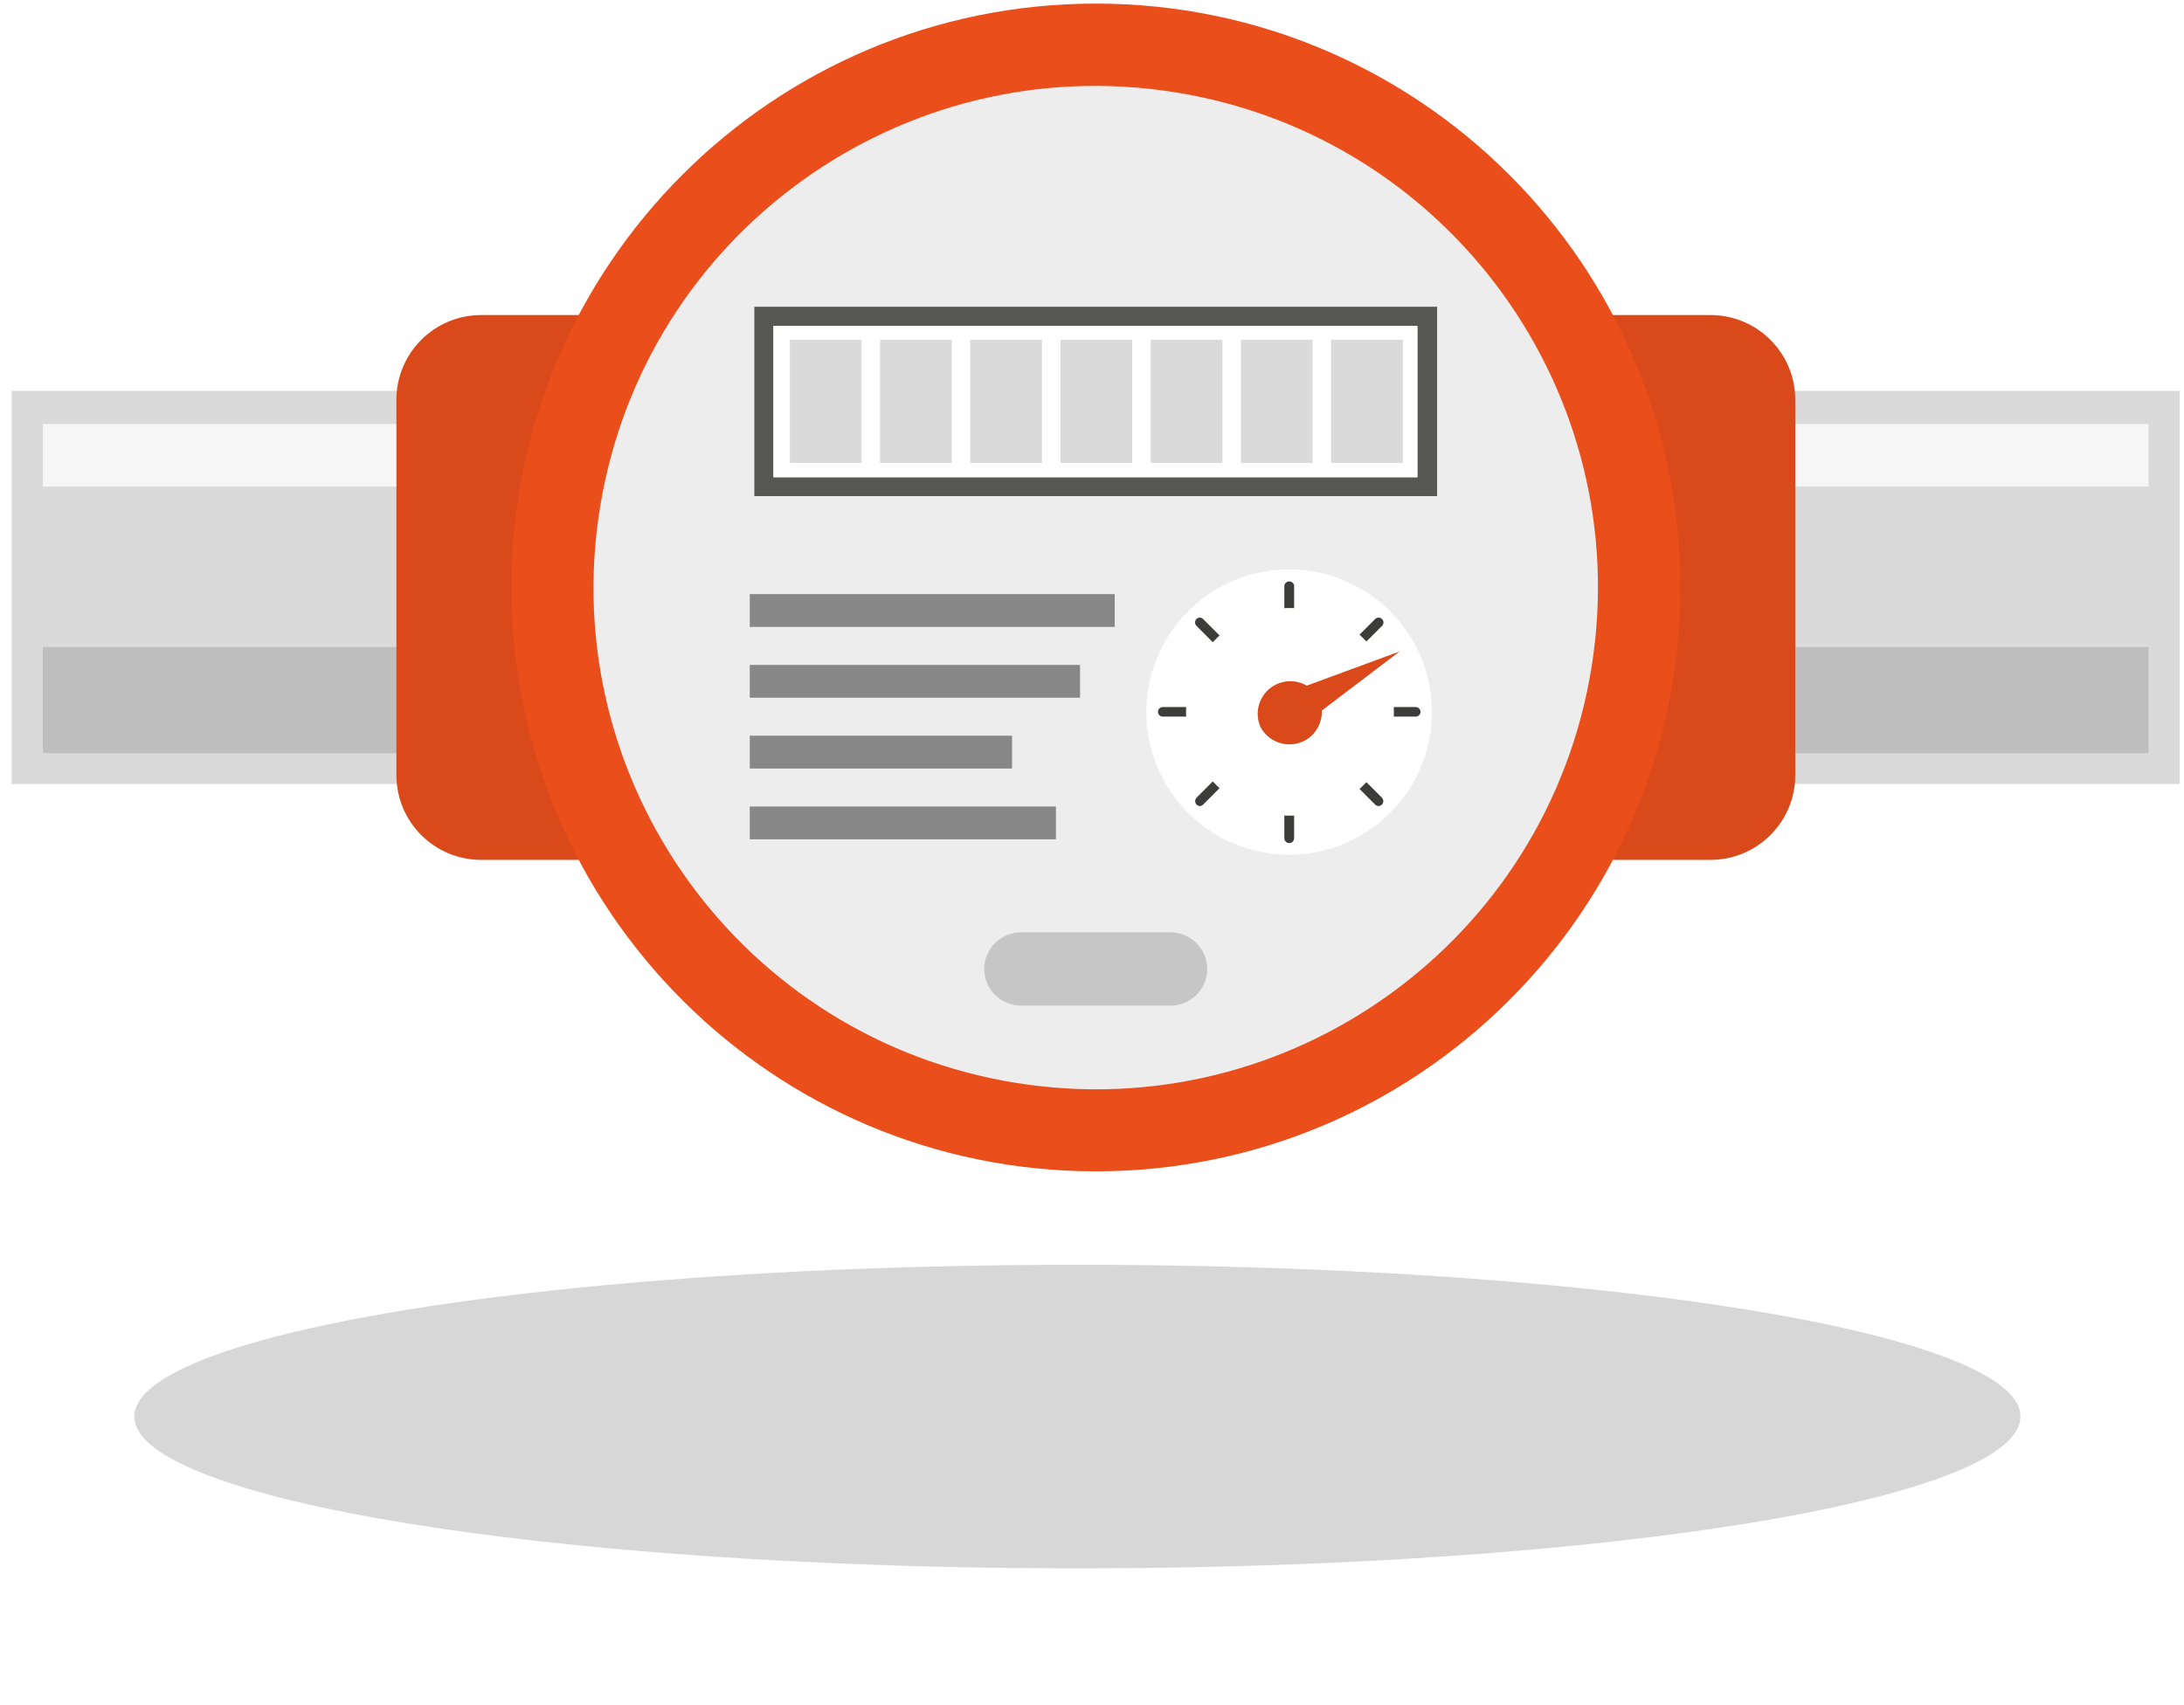
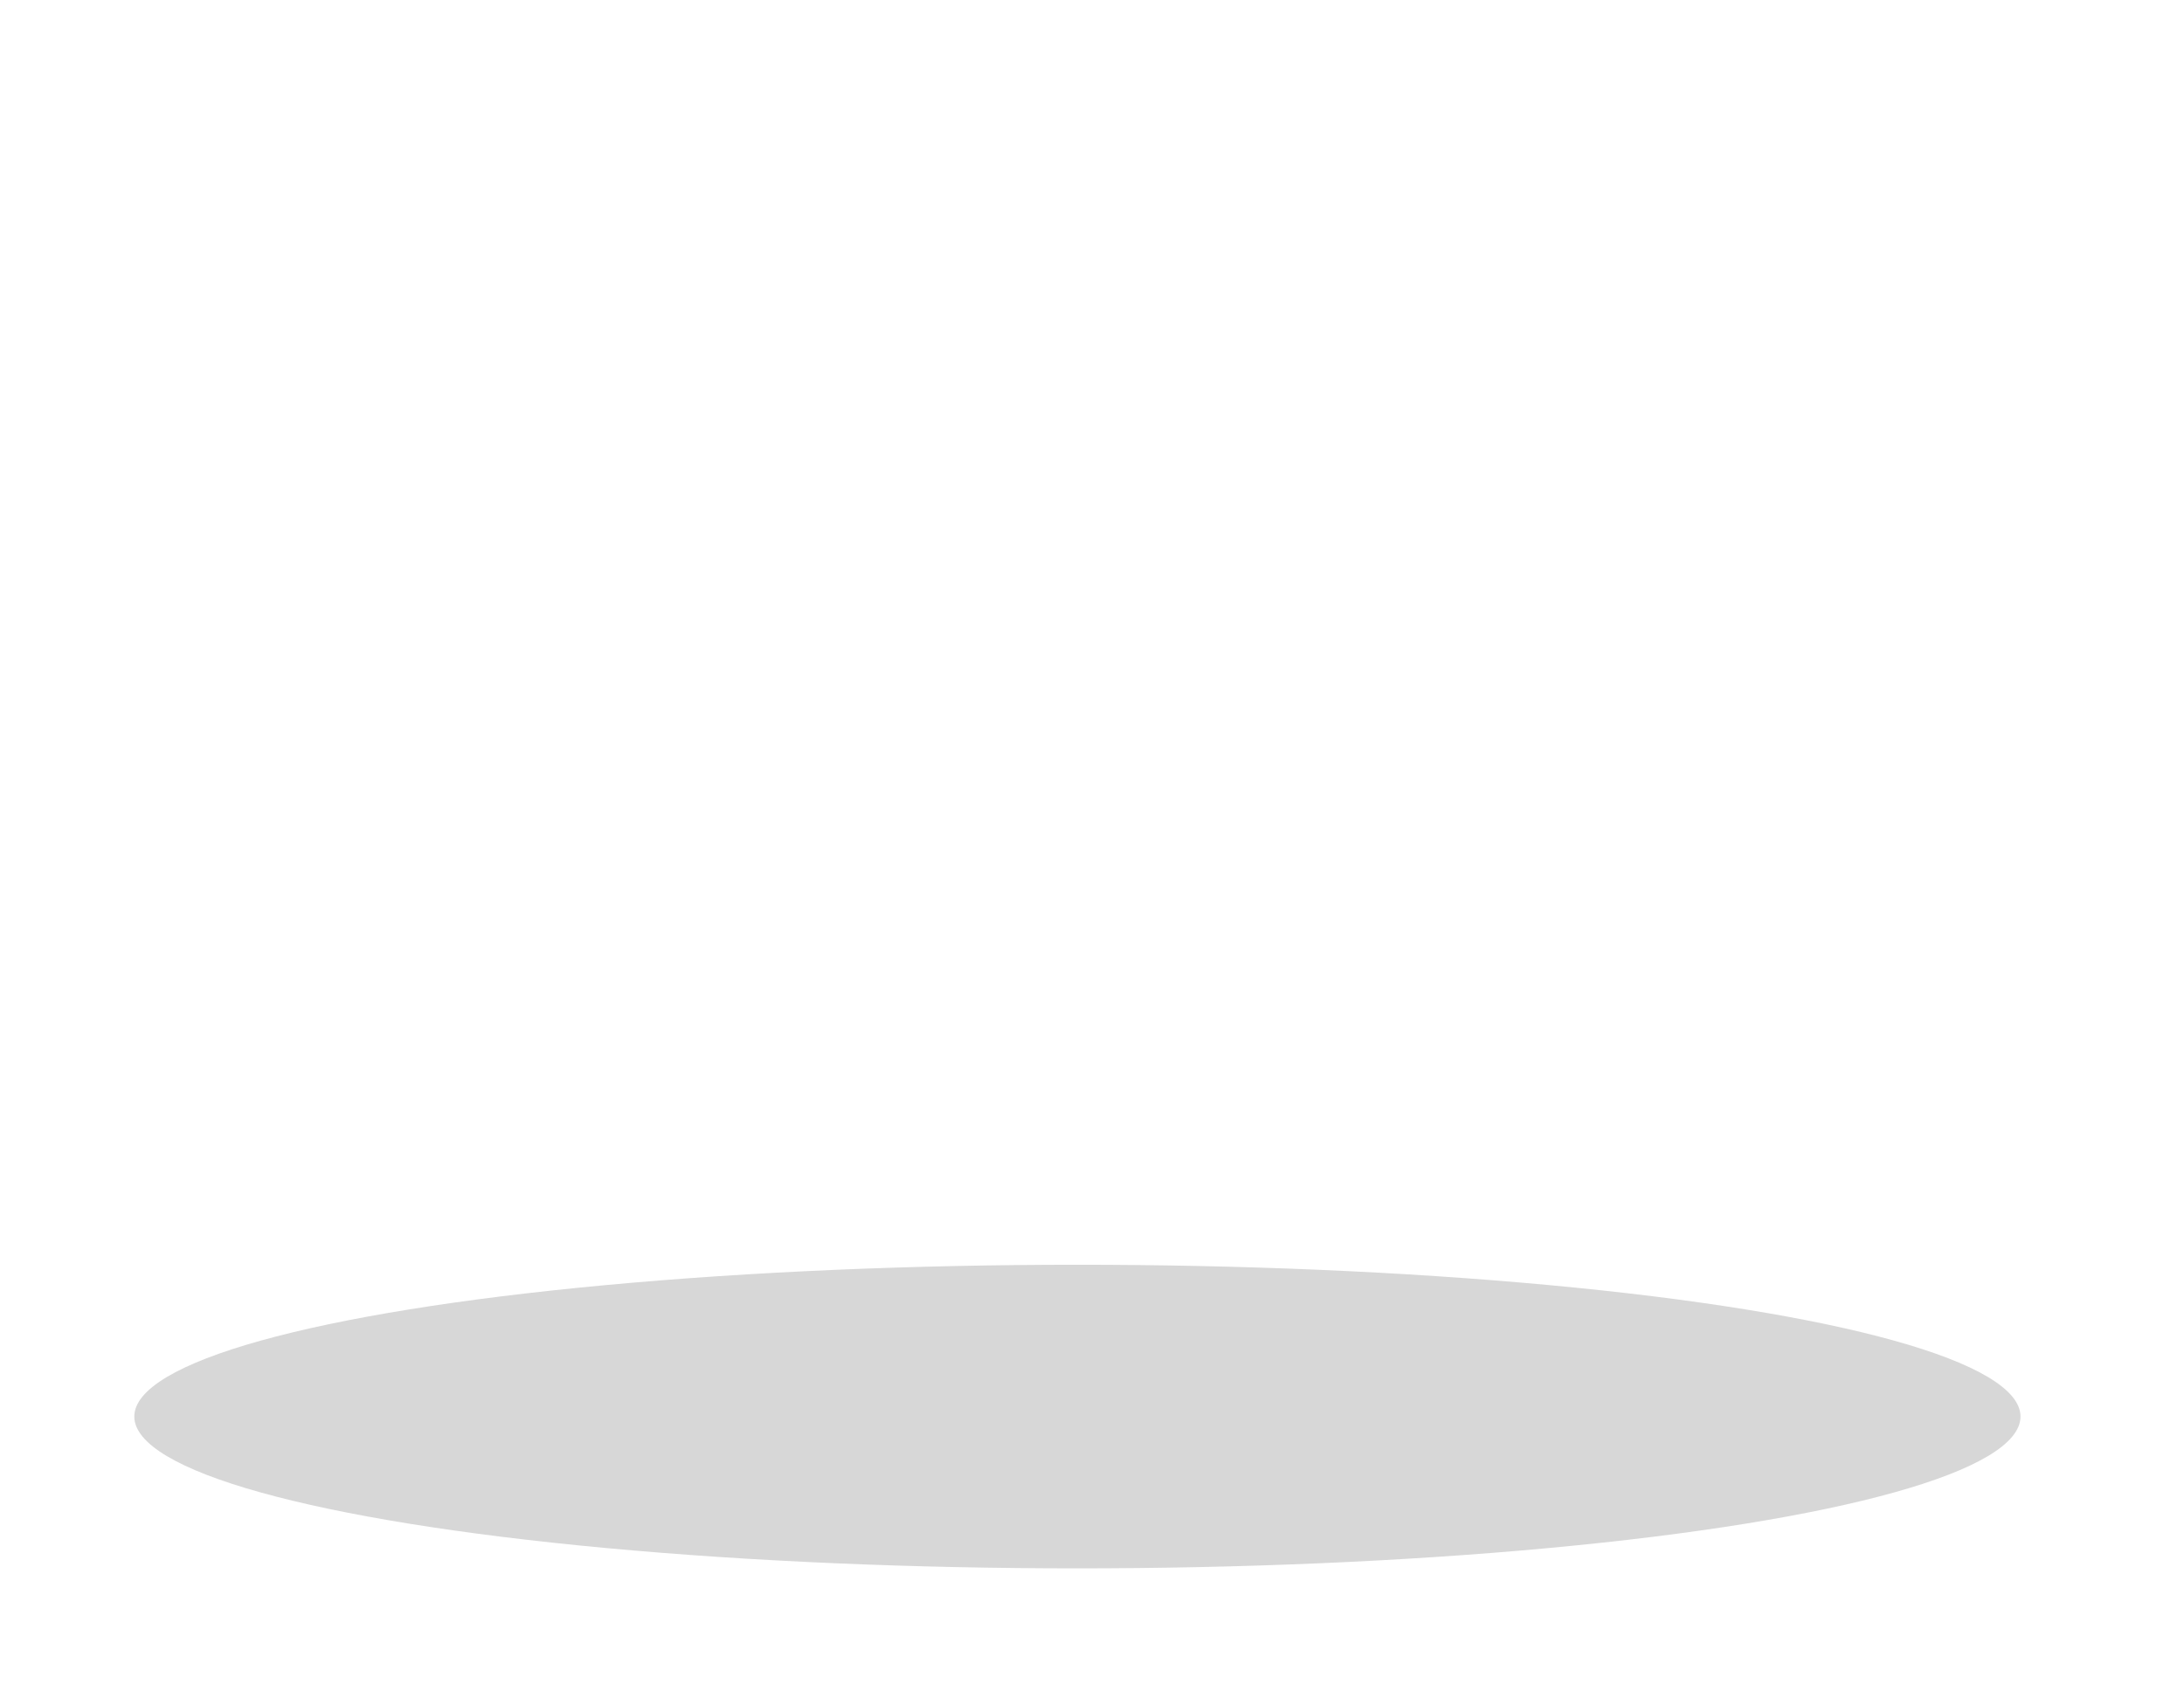
<svg xmlns="http://www.w3.org/2000/svg" width="374" height="292" viewBox="0 0 374 292" fill="none">
  <g clip-path="url(#clip0)">
    <path d="M373.277 66.939H2V134.293H373.277V66.939Z" fill="#DADADA" />
    <path opacity="0.15" d="M367.938 110.822H7.339V128.994H367.938V110.822Z" fill="#1D1D1B" />
    <path opacity="0.75" d="M367.938 72.629H7.339V83.333H367.938V72.629Z" fill="white" />
    <path d="M292.906 53.959H82.406C74.386 53.959 67.884 60.455 67.884 68.468V132.764C67.884 140.777 74.386 147.273 82.406 147.273H292.906C300.927 147.273 307.429 140.777 307.429 132.764V68.468C307.429 60.455 300.927 53.959 292.906 53.959Z" fill="#D94919" />
-     <path d="M187.656 200.616C242.934 200.616 287.745 155.844 287.745 100.616C287.745 45.387 242.934 0.616 187.656 0.616C132.379 0.616 87.567 45.387 87.567 100.616C87.567 155.844 132.379 200.616 187.656 200.616Z" fill="#E94E1B" />
    <path d="M272.538 114.304C280.09 67.457 248.202 23.363 201.313 15.817C154.424 8.272 110.291 40.132 102.738 86.979C95.186 133.826 127.074 177.92 173.963 185.466C220.852 193.011 264.986 161.151 272.538 114.304Z" fill="#EDEDED" />
    <path d="M244.499 54.136H130.813V83.333H244.499V54.136Z" fill="white" />
    <path d="M246.101 84.969H129.176V52.536H246.101V84.969ZM132.415 81.768H242.755V55.808H132.415V81.768Z" fill="#575756" />
    <path d="M147.542 58.191H135.262V79.279H147.542V58.191Z" fill="#DADADA" />
    <path d="M162.99 58.191H150.71V79.279H162.99V58.191Z" fill="#DADADA" />
    <path d="M178.438 58.191H166.158V79.279H178.438V58.191Z" fill="#DADADA" />
    <path d="M193.885 58.191H181.605V79.279H193.885V58.191Z" fill="#DADADA" />
    <path d="M209.333 58.191H197.053V79.279H209.333V58.191Z" fill="#DADADA" />
    <path d="M224.78 58.191H212.5V79.279H224.78V58.191Z" fill="#DADADA" />
-     <path d="M240.228 58.191H227.948V79.279H240.228V58.191Z" fill="#DADADA" />
    <path d="M245.211 121.917C245.218 126.751 243.79 131.478 241.107 135.5C238.425 139.523 234.608 142.659 230.141 144.514C225.673 146.369 220.755 146.858 216.01 145.919C211.264 144.98 206.904 142.656 203.48 139.241C200.057 135.826 197.725 131.472 196.778 126.732C195.832 121.992 196.314 117.078 198.164 112.612C200.013 108.146 203.147 104.328 207.169 101.642C211.192 98.956 215.921 97.522 220.758 97.522C227.238 97.522 233.452 100.091 238.037 104.665C242.621 109.239 245.202 115.444 245.211 121.917Z" fill="white" />
    <path d="M220.758 144.393C220.541 144.393 220.333 144.306 220.179 144.153C220.026 144 219.939 143.792 219.939 143.575V100.26C219.979 100.068 220.084 99.895 220.237 99.772C220.389 99.648 220.579 99.58 220.776 99.58C220.972 99.58 221.163 99.648 221.315 99.772C221.468 99.895 221.572 100.068 221.612 100.26V143.575C221.612 143.685 221.59 143.794 221.547 143.896C221.503 143.998 221.44 144.089 221.36 144.166C221.28 144.242 221.186 144.302 221.082 144.341C220.979 144.38 220.869 144.397 220.758 144.393Z" fill="#3C3C3B" />
-     <path d="M242.434 122.735H199.117C198.9 122.735 198.692 122.649 198.538 122.496C198.385 122.342 198.298 122.134 198.298 121.917C198.298 121.7 198.385 121.492 198.538 121.339C198.692 121.186 198.9 121.099 199.117 121.099H242.434C242.652 121.099 242.86 121.186 243.013 121.339C243.167 121.492 243.253 121.7 243.253 121.917C243.253 122.134 243.167 122.342 243.013 122.496C242.86 122.649 242.652 122.735 242.434 122.735Z" fill="#3C3C3B" />
    <path d="M236.099 138.062C235.875 138.05 235.662 137.962 235.494 137.813L204.884 107.195C204.733 107.036 204.65 106.826 204.65 106.608C204.65 106.39 204.733 106.18 204.884 106.021C204.957 105.944 205.045 105.882 205.143 105.84C205.241 105.798 205.346 105.776 205.453 105.776C205.56 105.776 205.665 105.798 205.763 105.84C205.861 105.882 205.949 105.944 206.023 106.021L236.669 136.64C236.776 136.758 236.847 136.904 236.875 137.062C236.903 137.219 236.887 137.38 236.827 137.528C236.768 137.676 236.668 137.805 236.54 137.899C236.411 137.994 236.258 138.05 236.099 138.062Z" fill="#3C3C3B" />
    <path d="M205.453 138.063C205.294 138.05 205.141 137.994 205.012 137.9C204.884 137.805 204.784 137.677 204.725 137.528C204.665 137.38 204.649 137.219 204.677 137.062C204.705 136.905 204.776 136.758 204.883 136.64L235.494 106.021C235.65 105.866 235.861 105.778 236.081 105.778C236.301 105.778 236.513 105.866 236.668 106.021C236.824 106.177 236.912 106.388 236.912 106.608C236.912 106.828 236.824 107.039 236.668 107.195L206.022 137.814C205.87 137.965 205.667 138.054 205.453 138.063Z" fill="#3C3C3B" />
    <path d="M238.697 121.917C238.697 125.434 237.654 128.872 235.698 131.796C233.743 134.72 230.963 136.999 227.711 138.345C224.459 139.691 220.881 140.043 217.429 139.357C213.976 138.671 210.805 136.977 208.316 134.49C205.827 132.004 204.132 128.835 203.446 125.386C202.759 121.937 203.111 118.362 204.458 115.113C205.805 111.864 208.087 109.087 211.013 107.133C213.94 105.179 217.381 104.136 220.901 104.136C225.621 104.136 230.147 106.01 233.485 109.344C236.822 112.679 238.697 117.202 238.697 121.917Z" fill="white" />
    <path d="M223.463 126.825C222.159 127.523 220.631 127.68 219.212 127.26C217.793 126.841 216.596 125.88 215.882 124.584C215.292 123.299 215.212 121.838 215.658 120.496C216.104 119.155 217.043 118.032 218.285 117.355C219.528 116.678 220.981 116.497 222.351 116.849C223.722 117.2 224.908 118.059 225.67 119.25C226.382 120.547 226.549 122.073 226.135 123.494C225.721 124.914 224.76 126.112 223.463 126.825Z" fill="#D94919" />
    <path d="M239.694 111.569L220.865 118.503L223.712 123.696L239.694 111.569Z" fill="#D94919" />
    <path d="M190.895 101.754H128.393V107.373H190.895V101.754Z" fill="#878787" />
    <path d="M184.951 113.88H128.393V119.499H184.951V113.88Z" fill="#878787" />
    <path d="M173.312 126.007H128.393V131.626H173.312V126.007Z" fill="#878787" />
    <path d="M180.822 138.134H128.393V143.752H180.822V138.134Z" fill="#878787" />
    <path d="M206.734 165.978C206.725 167.642 206.057 169.234 204.877 170.406C203.696 171.579 202.099 172.237 200.434 172.237H174.843C173.178 172.237 171.581 171.579 170.4 170.406C169.22 169.234 168.552 167.642 168.542 165.978C168.542 164.309 169.206 162.708 170.388 161.528C171.569 160.347 173.172 159.684 174.843 159.684H200.434C202.105 159.684 203.708 160.347 204.889 161.528C206.071 162.708 206.734 164.309 206.734 165.978Z" fill="#C6C6C6" />
  </g>
  <g filter="url(#filter0_f)">
    <ellipse cx="184.5" cy="242.616" rx="161.5" ry="26" fill="black" fill-opacity="0.16" />
  </g>
  <defs>
    <filter id="filter0_f" x="0" y="193.616" width="369" height="98" filterUnits="userSpaceOnUse" color-interpolation-filters="sRGB">
      <feFlood flood-opacity="0" result="BackgroundImageFix" />
      <feBlend mode="normal" in="SourceGraphic" in2="BackgroundImageFix" result="shape" />
      <feGaussianBlur stdDeviation="11.5" result="effect1_foregroundBlur" />
    </filter>
    <clipPath id="clip0">
-       <rect width="371.277" height="200" fill="white" transform="translate(2 0.616)" />
-     </clipPath>
+       </clipPath>
  </defs>
</svg>